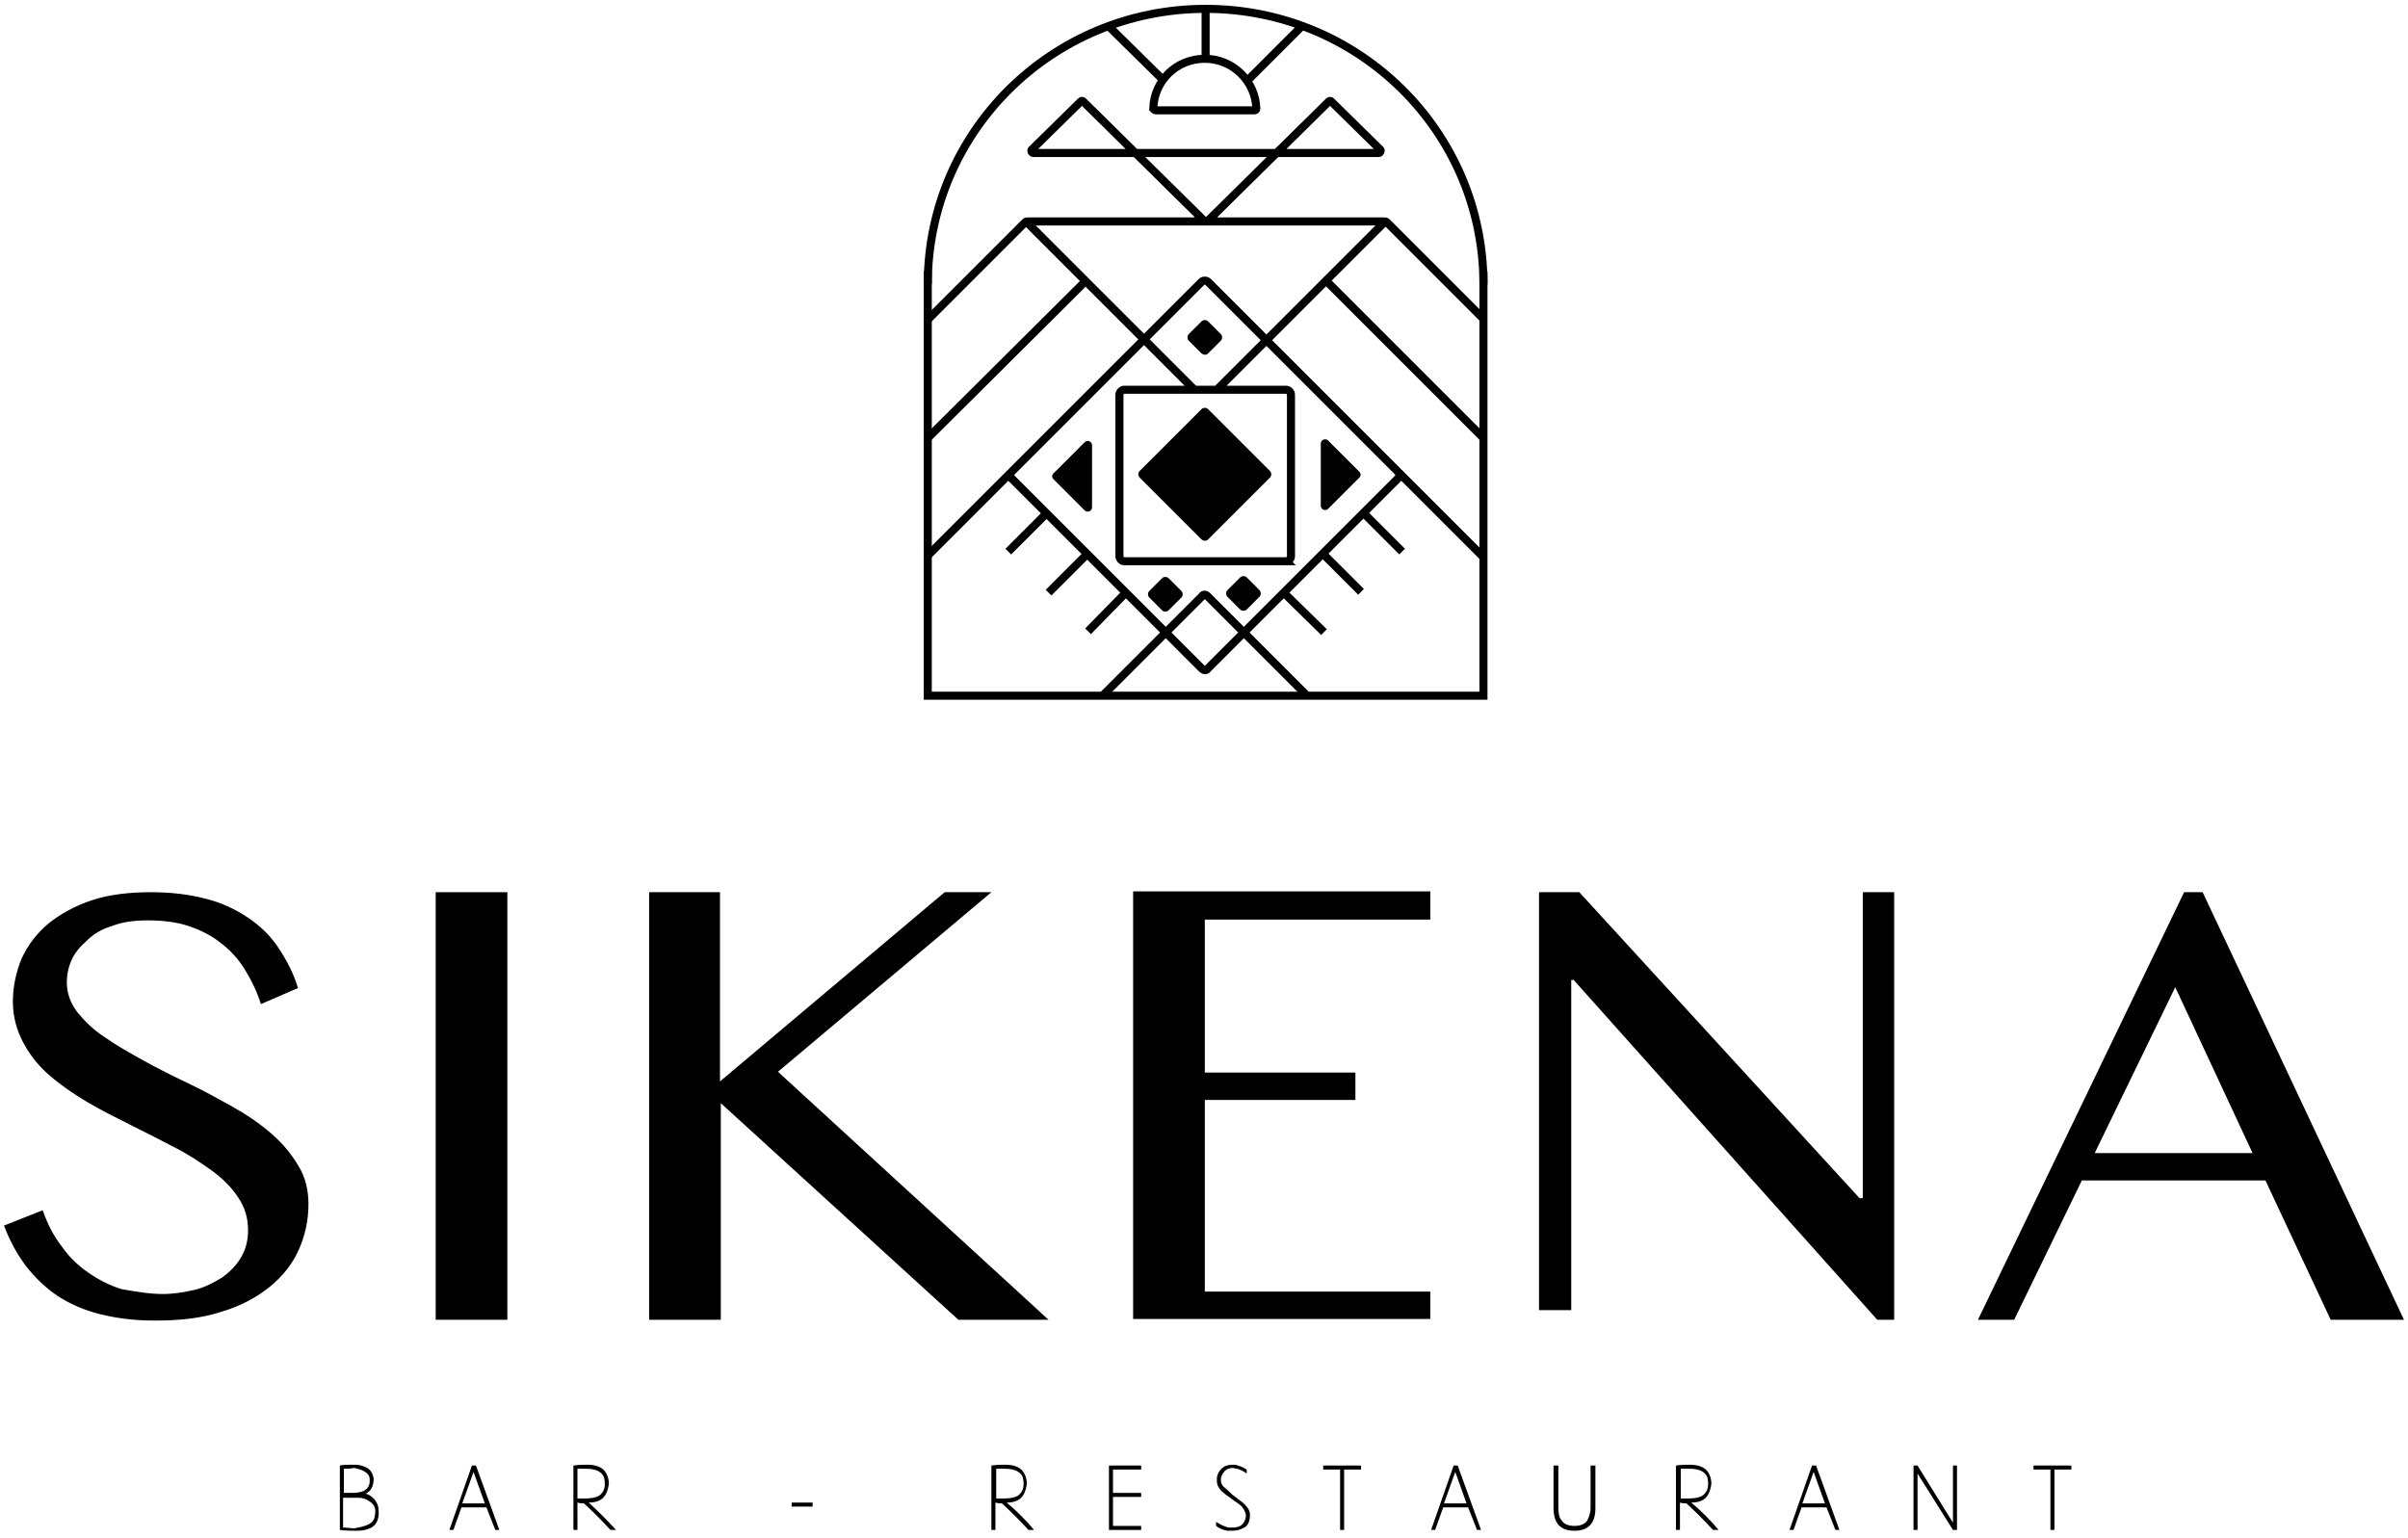
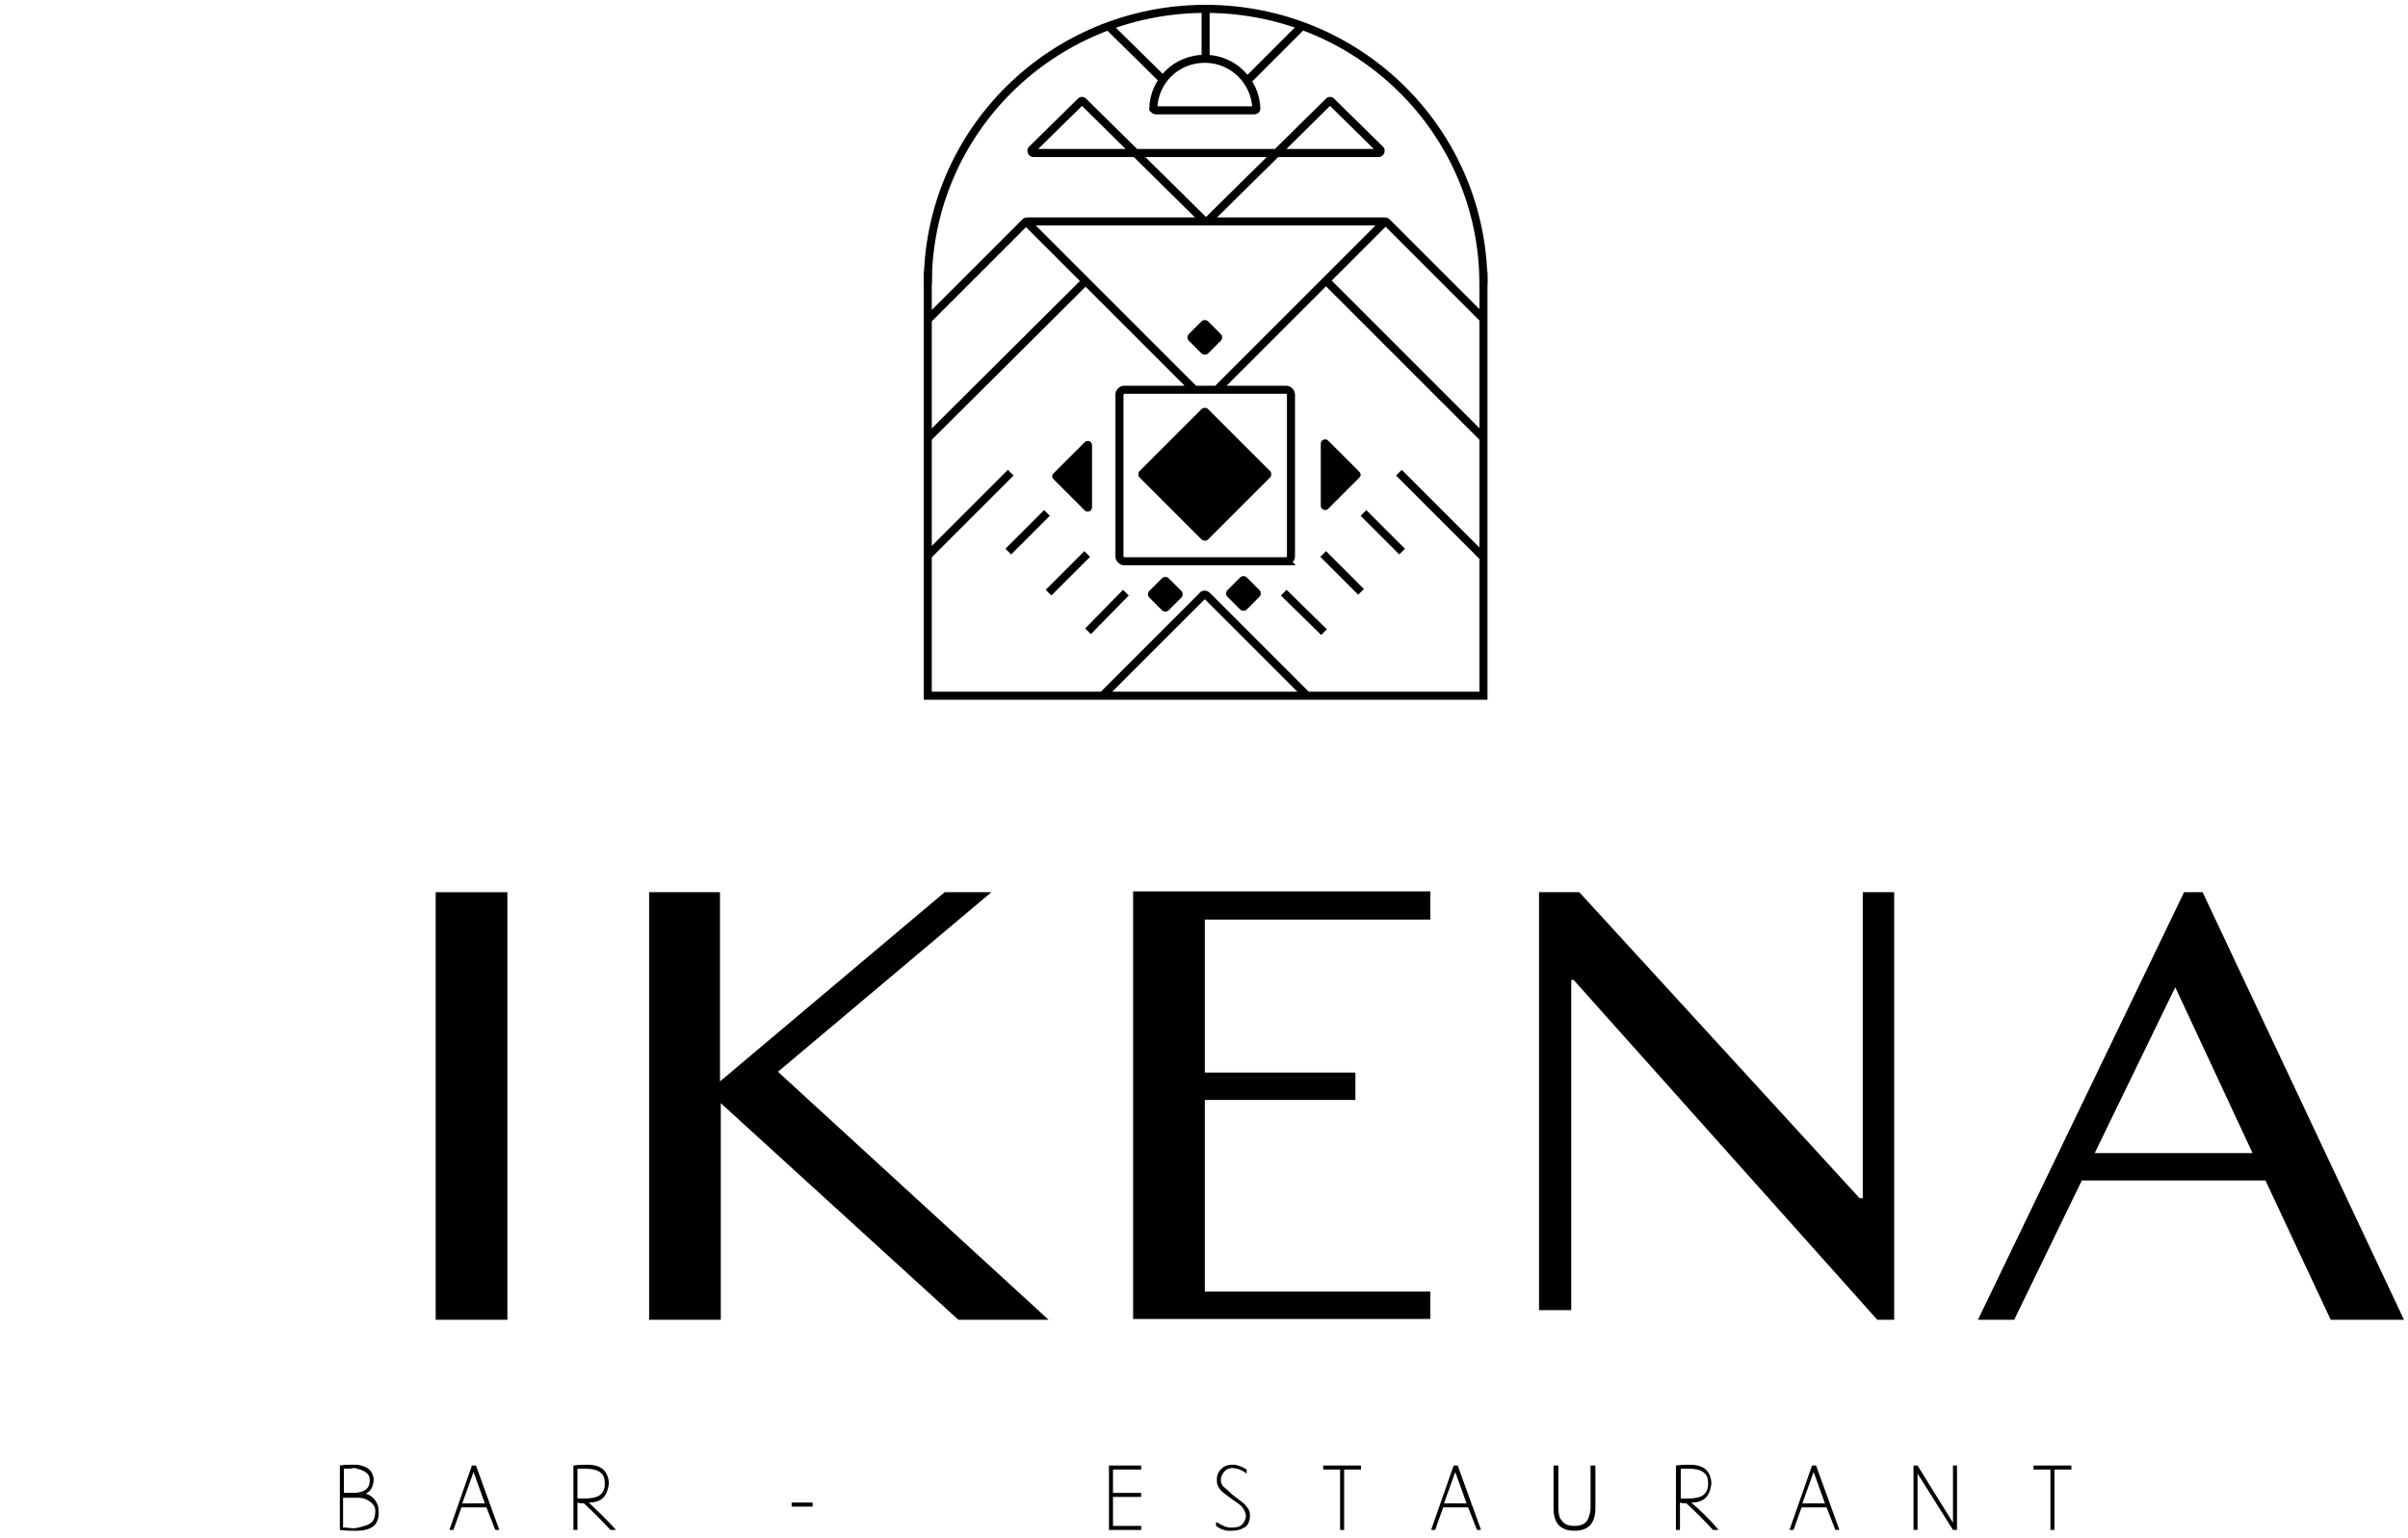
<svg xmlns="http://www.w3.org/2000/svg" viewBox="0 0 299 191">
  <g stroke="none" stroke-width="1" fill="none" fill-rule="evenodd">
    <g transform="translate(0 1)">
      <g transform="translate(0 109)" fill="#000">
-         <path d="M20.2 50.7c1.3 0 2.6-.2 3.9-.5 1.3-.3 2.4-.9 3.4-1.5 1-.7 1.8-1.5 2.4-2.5.6-1 .9-2.1.9-3.4 0-1.6-.4-2.9-1.3-4.2-.8-1.2-1.9-2.3-3.3-3.3s-2.9-2-4.7-2.9c-1.7-.9-3.5-1.8-5.3-2.7-1.8-.9-3.6-1.8-5.3-2.8-1.7-1-3.3-2.1-4.7-3.3-1.4-1.2-2.5-2.6-3.3-4.1-.8-1.5-1.3-3.2-1.3-5.1 0-1.9.4-3.7 1.1-5.4.8-1.7 1.9-3.1 3.3-4.3 1.5-1.2 3.3-2.2 5.4-2.9 2.1-.7 4.6-1 7.4-1 2.5 0 4.8.3 6.7.8 2 .5 3.7 1.3 5.2 2.3 1.5 1 2.8 2.2 3.8 3.7s1.9 3.1 2.5 5.1l-4.6 2c-.5-1.6-1.2-3-2-4.3-.8-1.3-1.8-2.4-3-3.3-1.1-.9-2.5-1.6-4-2.1s-3.2-.7-5.1-.7c-1.7 0-3.1.2-4.4.7-1.3.4-2.3 1-3.1 1.8-.8.7-1.5 1.5-1.9 2.4-.4.9-.6 1.8-.6 2.8 0 1.3.4 2.5 1.3 3.7.9 1.1 2 2.2 3.4 3.1 1.4 1 3 1.9 4.8 2.9 1.8 1 3.6 1.9 5.5 2.8 1.9.9 3.7 1.9 5.5 2.9 1.8 1 3.4 2.1 4.8 3.3 1.4 1.2 2.5 2.5 3.4 4 .9 1.4 1.3 3.1 1.3 4.8 0 2-.4 3.9-1.2 5.7-.8 1.8-2 3.3-3.6 4.6-1.6 1.3-3.6 2.4-6 3.1-2.4.8-5.1 1.1-8.3 1.1-2.6 0-4.8-.3-6.8-.8s-3.8-1.3-5.3-2.3c-1.5-1-2.8-2.3-3.9-3.7-1.1-1.5-2-3.1-2.7-5l4.8-1.9c.6 1.7 1.3 3.1 2.3 4.4.9 1.3 2 2.4 3.3 3.3 1.3.9 2.6 1.6 4.2 2.1 1.8.3 3.4.6 5.1.6z" />
        <path d="M54.1 0.8L63 0.8 63 53.9 54.1 53.9z" />
        <path d="M80.5 0.8L89.4 0.8 89.4 24.3 117.3 0.8 123.1 0.8 96.6 23.1 130.2 53.9 119 53.9 89.5 27 89.5 53.9 80.6 53.9 80.6 0.8z" />
        <path d="M177.6 0.8L177.6 4.2 149.6 4.2 149.6 23.2 168.3 23.2 168.3 26.6 149.6 26.6 149.6 50.4 177.6 50.4 177.6 53.8 140.7 53.8 140.7 0.7 177.6 0.7z" />
        <path d="M191.1 0.8L196.1 0.8 230.9 38.8 231.3 38.8 231.3 0.8 235.2 0.8 235.2 53.9 233.1 53.9 195.4 11.7 195.1 11.7 195.1 52.7 191.1 52.7 191.1 0.8z" />
        <path d="M273.5.8l25 53.1h-9.1l-8.1-17.3h-22.8l-8.4 17.3h-4.5L271.2.8h2.3zm-13.4 32.4h19.6l-9.6-20.6-10 20.6z" fill-rule="nonzero" />
      </g>
      <g transform="translate(42 180)" fill="#000">
        <path d="M4.6 8.3c-.4.5-1.2.8-2.3.8-.7 0-1.4 0-2.1-.1V1C.6.9 1 .9 1.6.9h.6c.5 0 1 .2 1.4.4.5.3.7.8.8 1.3 0 .9-.3 1.6-1 1.9.5.1.8.4 1.1.7.3.4.5.8.5 1.3.1.8-.1 1.4-.4 1.8zM.7 1.4v3h1.1c1.5 0 2.2-.6 2.1-1.7 0-.4-.2-.7-.7-1-.4-.2-.8-.3-1.2-.4-.5.1-.9.1-1.3.1zM4.2 8c.3-.3.4-.8.4-1.4 0-.5-.3-.9-.8-1.2-.4-.3-.9-.4-1.4-.4H.6v3.7c.5 0 1 .1 1.4.1 1.1-.2 1.8-.4 2.2-.8zM18.4 6.2h-3.1l-1 2.8h-.5l2.8-8h.5L20 9h-.5l-1.1-2.8zm-.2-.5l-1.4-3.9-1.4 3.9h2.8zM34.5 9h-.7c-1.1-1.2-2.2-2.3-3.3-3.3-.2 0-.5 0-.8-.1V9h-.5V1c.7-.1 1.3-.1 1.7-.1 1.1 0 1.8.3 2.2.8.3.4.5.9.5 1.6-.1.7-.3 1.3-.7 1.7-.4.4-1 .6-1.8.6 1.2 1.1 2.3 2.2 3.4 3.4zm-4.8-3.9H30.5c.8 0 1.4-.1 1.8-.3.5-.3.8-.8.8-1.5 0-.6-.1-1-.4-1.3-.4-.4-1-.6-2-.6h-1v3.7z" fill-rule="nonzero" />
        <path d="M58.9 6.1L56.3 6.1 56.3 5.6 58.9 5.6z" />
-         <path d="M86.4 9h-.7c-1.1-1.2-2.2-2.3-3.3-3.3-.2 0-.5 0-.8-.1V9h-.5V1c.7-.1 1.3-.1 1.7-.1 1.1 0 1.8.3 2.2.8.3.4.5.9.5 1.6-.1.7-.3 1.3-.7 1.7-.4.4-1 .6-1.8.6 1.3 1.1 2.4 2.2 3.4 3.4zm-4.7-3.9H82.5c.8 0 1.4-.1 1.8-.3.5-.3.8-.8.8-1.5 0-.6-.1-1-.4-1.3-.4-.4-1-.6-2-.6h-1v3.7z" fill-rule="nonzero" />
        <path d="M96.2 4.4L99.7 4.4 99.7 4.9 96.2 4.9 96.2 5.9 96.2 8.5 99.7 8.5 99.7 9 95.7 9 95.7 1 96.2 1 99.7 1 99.7 1.5 96.2 1.5z" />
        <path d="M110.9 9.1h-.5c-.6-.1-1-.3-1.4-.6V8c.5.3 1 .6 1.6.7h.5c.9 0 1.4-.4 1.6-1.3v-.2c0-.3-.2-.7-.5-1.1-.2-.2-.6-.5-1.2-.9-.7-.5-1.2-.9-1.3-1-.4-.4-.6-.8-.6-1.3v-.4c.1-.6.4-1 .8-1.3.3-.2.7-.3 1.2-.3.2 0 .4 0 .6.1.4.1.8.3 1.1.5V2c-.4-.3-.8-.5-1.2-.6-.2 0-.4-.1-.5-.1-.3 0-.6.1-.8.2-.3.2-.6.6-.7 1.1v.3c0 .2.1.5.3.7.2.2.6.5 1.1 1 .9.7 1.5 1.1 1.7 1.4.3.3.5.7.5 1v.5c-.1.6-.3 1-.7 1.2-.5.3-1 .4-1.6.4z" />
        <path d="M127 1.5L124.9 1.5 124.9 9 124.4 9 124.4 1.5 122.3 1.5 122.3 1 127 1 127 1.5z" />
        <path d="M140.3 6.2h-3.1l-1 2.8h-.5l2.8-8h.5l2.9 8h-.5l-1.1-2.8zm-.2-.5l-1.4-3.9-1.4 3.9h2.8z" fill-rule="nonzero" />
        <path d="M156.1 6.3c0 1.9-.9 2.8-2.6 2.8-1.7 0-2.6-.9-2.6-2.8V1h.6v5.2c0 .7.1 1.3.4 1.6.3.5.9.7 1.6.7.7 0 1.3-.2 1.6-.7.2-.4.4-.9.4-1.6V1h.6v5.3z" />
        <path d="M171.4 9h-.7c-1.1-1.2-2.2-2.3-3.3-3.3-.2 0-.5 0-.8-.1V9h-.5V1c.7-.1 1.3-.1 1.7-.1 1.1 0 1.8.3 2.2.8.3.4.5.9.5 1.6-.1.7-.3 1.3-.7 1.7-.4.4-1 .6-1.8.6 1.3 1.1 2.4 2.2 3.4 3.4zm-4.7-3.9H167.5c.8 0 1.4-.1 1.8-.3.5-.3.8-.8.8-1.5 0-.6-.1-1-.4-1.3-.4-.4-1-.6-2-.6h-1v3.7zM184.8 6.2h-3.1l-1 2.8h-.5l2.8-8h.5l2.9 8h-.5l-1.1-2.8zm-.2-.5l-1.4-3.9-1.4 3.9h2.8z" fill-rule="nonzero" />
        <path d="M201 1L201 9 200.5 9 200.5 9 196.1 2 196.1 9 195.6 9 195.6 1 196.1 1 200.5 8.1 200.5 1z" />
        <path d="M215.2 1.5L213.1 1.5 213.1 9 212.6 9 212.6 1.5 210.5 1.5 210.5 1 215.2 1 215.2 1.5z" />
      </g>
      <g transform="translate(115)">
        <path stroke="#000" d="M0.2 32.7L0.2 85.4 69.2 85.4 69.2 32.7" />
        <path d="M69.2 34.3C69.2 15.4 53.8.1 34.7.1S.2 15.4.2 34.3" stroke="#000" />
-         <path d="M35 82l23.6-23.6c.2-.2.2-.6 0-.8L35 34c-.2-.2-.6-.2-.8 0L10.6 57.6c-.2.2-.2.6 0 .8L34.2 82c.3.3.6.3.8 0z" stroke="#000" />
        <path d="M47.3 85.4L34.9 73c-.2-.2-.5-.2-.6 0L21.9 85.4M19.8 33.9L.1 53.5M49.7 33.9l19.4 19.4M28.5 12.7h12.3c.1 0 .2-.1.2-.2-.1-3.4-2.9-6.2-6.4-6.2-3.5 0-6.3 2.7-6.4 6.2.1.1.2.2.3.2zM34.7 6.3V.1M29.5 9l-6.7-6.6M39.9 9l6.9-6.9M44.7 68.7H24.6c-.3 0-.6-.3-.6-.6V48c0-.3.3-.6.6-.6h20.1c.3 0 .6.3.6.6v20.1c0 .3-.3.6-.6.6zM12.3 26.4l21.1 21.1M57.1 26.4L36 47.5M10.5 57.7L.1 68.1M15.2 72.6l4.8-4.8M10.2 67.5l4.8-4.8M20.1 77.4l4.7-4.8M58.7 57.7l10.4 10.4M54.3 62.7l4.8 4.8M49.3 67.8l4.7 4.7M44.4 72.6l5 4.9" stroke="#000" />
        <path d="M34.5 26.4l-15-14.8c-.1-.1-.2-.1-.3 0l-6.1 6c-.1.1 0 .4.2.4h42.9c.2 0 .3-.3.2-.4l-6.1-6c-.1-.1-.2-.1-.3 0L35 26.4c-.3.1-.4.1-.5 0zM69.1 38.5L57.2 26.6c-.1-.1-.2-.1-.3-.1H12.6c-.1 0-.2 0-.3.1L.2 38.7" stroke="#000" />
        <g fill="#000">
          <path d="M5.6 20.1V24c0 .5-.6.7-.9.4L.8 20.5c-.2-.2-.2-.5 0-.7l3.9-3.9c.3-.3.9-.1.9.4v3.8zM20 28l7.7-7.7c.2-.2.2-.6 0-.8L20 11.8c-.2-.2-.6-.2-.8 0l-7.7 7.7c-.2.2-.2.6 0 .8l7.7 7.7c.3.2.6.2.8 0zM15.1 36.8l1.6-1.6c.2-.2.2-.6 0-.8l-1.6-1.6c-.2-.2-.6-.2-.8 0l-1.6 1.6c-.2.2-.2.6 0 .8l1.6 1.6c.2.2.6.2.8 0zM24.8 36.7l1.6-1.6c.2-.2.2-.6 0-.8l-1.6-1.6c-.2-.2-.6-.2-.8 0l-1.6 1.6c-.2.2-.2.6 0 .8l1.6 1.6c.2.2.6.2.8 0zM20 4.9l1.6-1.6c.2-.2.2-.6 0-.8L20 .9c-.2-.2-.6-.2-.8 0l-1.6 1.6c-.2.2-.2.6 0 .8l1.6 1.6c.3.2.6.2.8 0zM34 20v-3.9c0-.5.6-.7.9-.4l3.9 3.9c.2.2.2.5 0 .7l-3.9 3.9c-.3.3-.9.1-.9-.4V20z" transform="translate(15 38)" />
        </g>
      </g>
    </g>
  </g>
</svg>